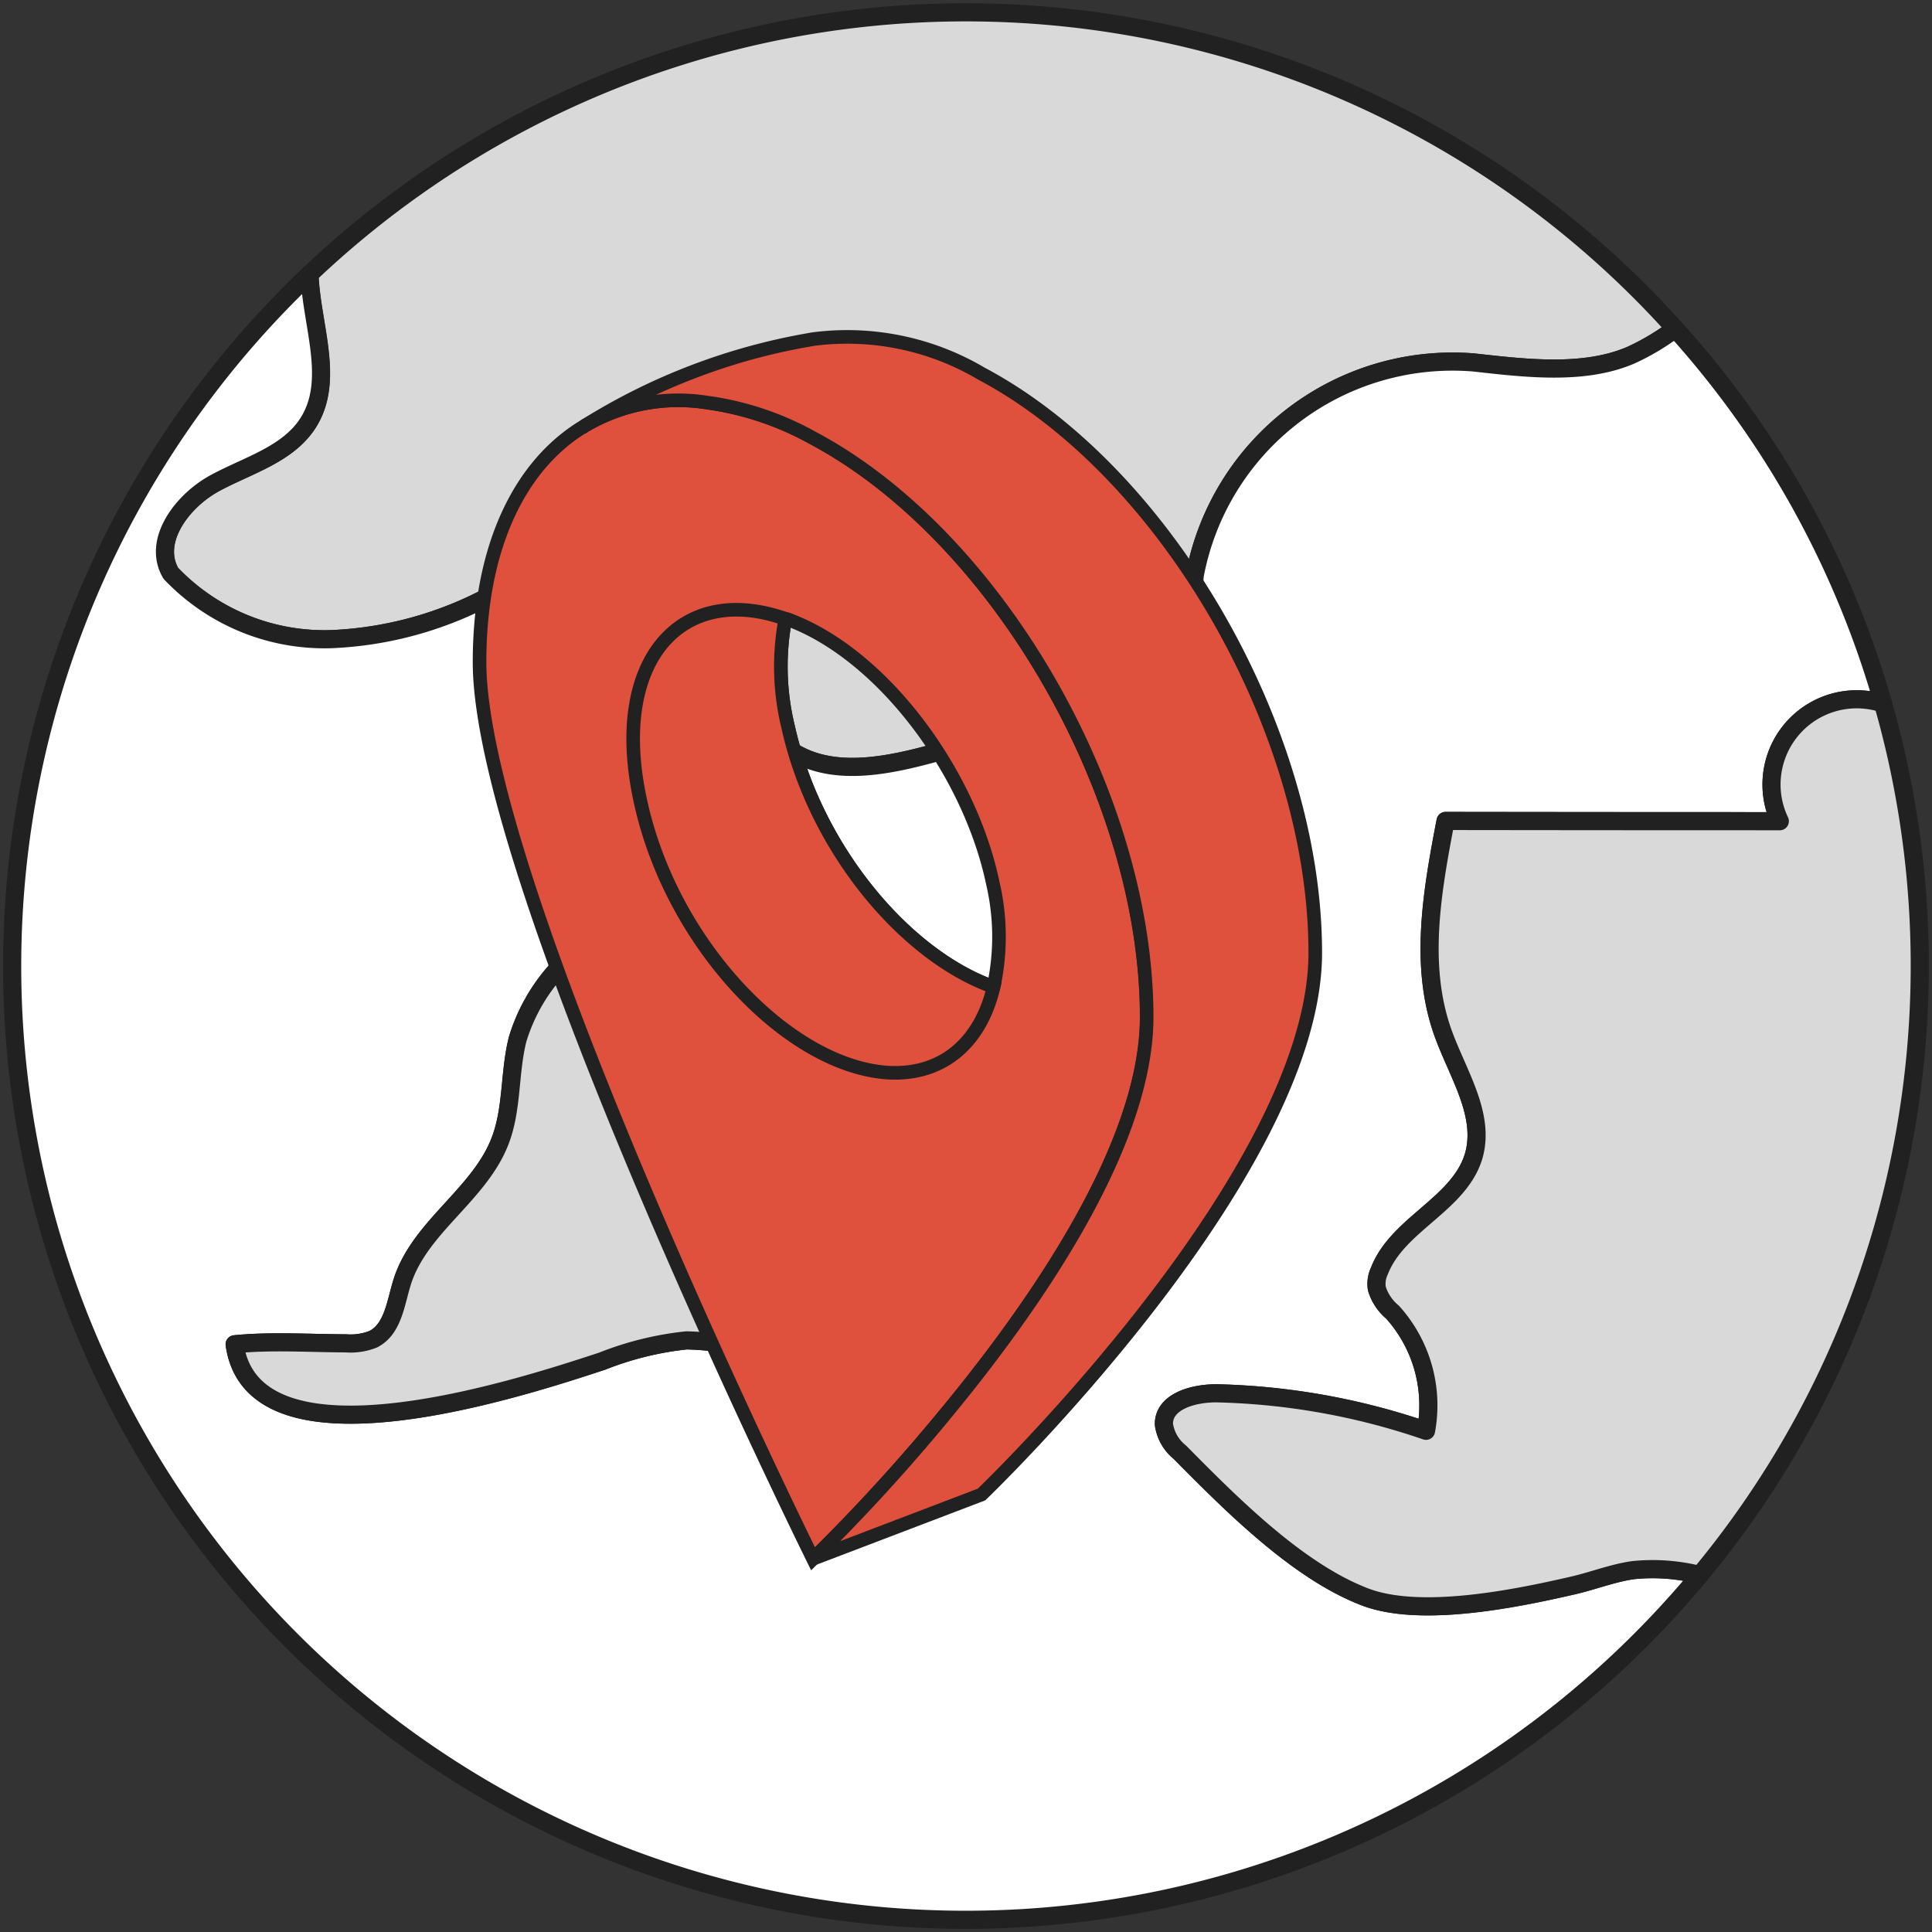
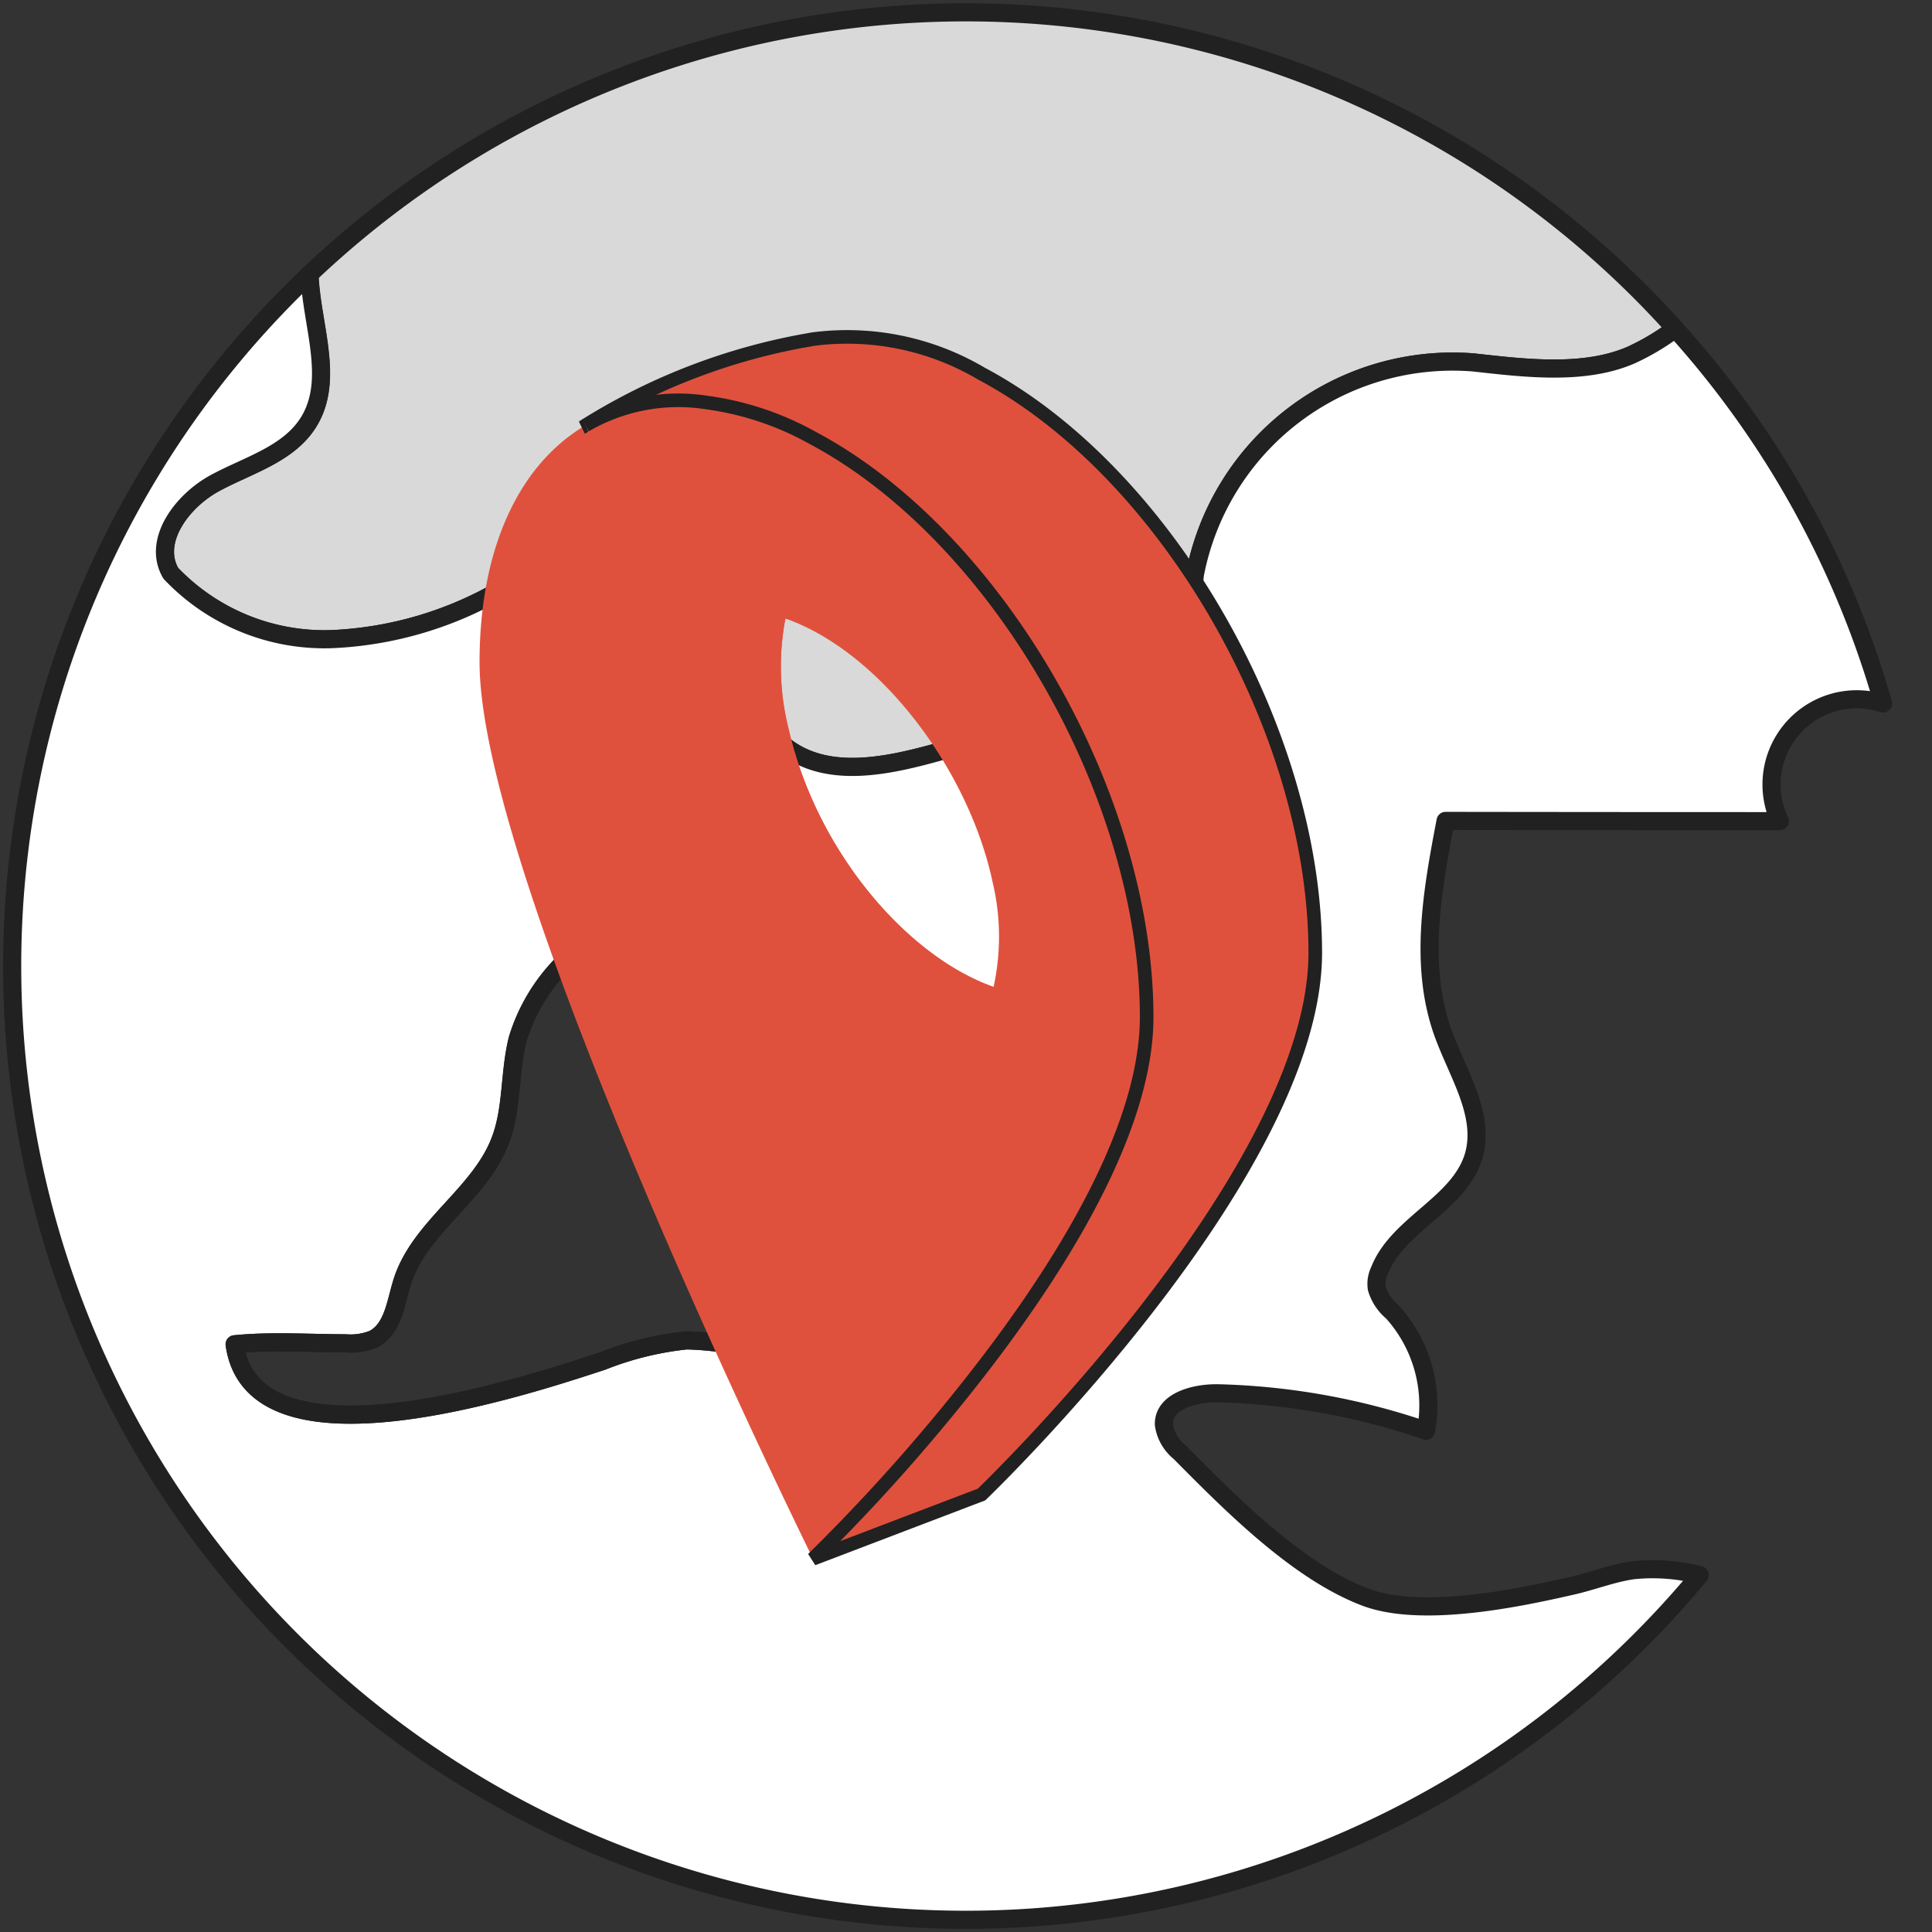
<svg xmlns="http://www.w3.org/2000/svg" id="Group_6735" data-name="Group 6735" width="106.553" height="106.553" viewBox="0 0 106.553 106.553">
  <rect x="0" y="0" width="106.553" height="106.553" fill="#333333" stroke="none" />
  <defs>
    <clipPath id="clip-path">
      <rect id="Rectangle_2695" data-name="Rectangle 2695" width="106.553" height="106.553" fill="none" />
    </clipPath>
  </defs>
  <g id="Group_6734" data-name="Group 6734" transform="translate(0 0)" clip-path="url(#clip-path)">
    <path id="Path_8341" data-name="Path 8341" d="M7.063,31.443a11.69,11.69,0,0,0,8.906,3.63,20.373,20.373,0,0,0,9.419-2.793c2-1.107,3.927-2.443,6.154-2.942s4.926.094,6.046,2.092a9.988,9.988,0,0,1,.81,4.008c.216,2.159.958,4.44,2.739,5.695,2.321,1.619,5.479.931,8.218.175,4.2-1.161,8.515-2.375,11.9-5.114a5.9,5.9,0,0,0,1.673-1.93,9.663,9.663,0,0,0,.607-2.712,14.473,14.473,0,0,1,15.357-11.74c2.82.31,6.086.729,8.7-.4a13.132,13.132,0,0,0,2.443-1.457c-.621-.688-1.268-1.376-1.93-2.038a52.58,52.58,0,0,0-73.4-.958c.108,2.82,1.417,5.83-.067,8.178-1.107,1.754-3.32,2.348-5.141,3.333s-3.482,3.2-2.443,4.98" transform="translate(2.356 0.175)" fill="#d9d9d9" />
    <path id="Path_8342" data-name="Path 8342" d="M7.063,31.443a11.69,11.69,0,0,0,8.906,3.63,20.373,20.373,0,0,0,9.419-2.793c2-1.107,3.927-2.443,6.154-2.942s4.926.094,6.046,2.092a9.988,9.988,0,0,1,.81,4.008c.216,2.159.958,4.44,2.739,5.695,2.321,1.619,5.479.931,8.218.175,4.2-1.161,8.515-2.375,11.9-5.114a5.9,5.9,0,0,0,1.673-1.93,9.663,9.663,0,0,0,.607-2.712,14.473,14.473,0,0,1,15.357-11.74c2.82.31,6.086.729,8.7-.4a13.132,13.132,0,0,0,2.443-1.457c-.621-.688-1.268-1.376-1.93-2.038a52.58,52.58,0,0,0-73.4-.958c.108,2.82,1.417,5.83-.067,8.178-1.107,1.754-3.32,2.348-5.141,3.333S6.024,29.662,7.063,31.443Z" transform="translate(2.356 0.175)" fill="none" stroke="#212121" stroke-linejoin="round" stroke-width="1" />
    <path id="Path_8343" data-name="Path 8343" d="M15.911,12.168c.324-.324.648-.648.985-.958.108,2.82,1.417,5.83-.067,8.178-1.107,1.754-3.32,2.348-5.141,3.333s-3.482,3.2-2.443,4.98a11.69,11.69,0,0,0,8.906,3.63,20.373,20.373,0,0,0,9.419-2.793c2-1.107,3.927-2.443,6.154-2.942s4.926.094,6.046,2.092a9.988,9.988,0,0,1,.81,4.008c.216,2.159.958,4.44,2.739,5.695,2.321,1.619,5.479.931,8.218.175,4.2-1.161,8.515-2.375,11.9-5.114a5.9,5.9,0,0,0,1.673-1.93,9.663,9.663,0,0,0,.607-2.712,14.473,14.473,0,0,1,15.357-11.74c2.82.31,6.086.729,8.7-.4a13.132,13.132,0,0,0,2.443-1.457A52.193,52.193,0,0,1,103.68,34.88a4.7,4.7,0,0,0-5.695,6.491q-9.23,0-18.434-.013c-.742,3.873-1.471,7.962-.148,11.673.81,2.267,2.375,4.548,1.687,6.842-.81,2.631-4.183,3.725-5.182,6.288a1.658,1.658,0,0,0-.148.985,2.72,2.72,0,0,0,.864,1.3,7.674,7.674,0,0,1,1.849,6.545,38.143,38.143,0,0,0-11.457-2.065c-1.309-.027-3.036.432-3,1.727a2.4,2.4,0,0,0,.877,1.525c2.766,2.793,6.437,6.518,10.161,7.962,3.05,1.2,8.326.121,11.443-.594,1.147-.256,2.24-.7,3.4-.864a10.588,10.588,0,0,1,3.671.27A52.595,52.595,0,1,1,15.911,12.168M33.035,71.153a17.552,17.552,0,0,1,4.656-1.147,16.917,16.917,0,0,1,5.384,1.026c2.942.864,6.059,1.538,9.082.972s5.938-2.631,6.68-5.614c.756-3.1-.931-6.248-2.726-8.893a8.622,8.622,0,0,0-3.4-3.347c-1.147-.5-2.47-.486-3.657-.918-2.577-.918-4.035-3.617-4.872-6.208a3,3,0,0,0-.972-1.687,2.775,2.775,0,0,0-1.9-.229,21.754,21.754,0,0,0-7.813,2.213,10.1,10.1,0,0,0-5.114,6.059c-.472,1.849-.283,3.846-.972,5.627C26.275,61.963,23,63.731,22.024,66.74c-.378,1.174-.5,2.631-1.606,3.2a3.39,3.39,0,0,1-1.525.229c-2.024,0-4.129-.148-6.127.054,1.026,7.355,16.261,2.24,20.269.931" transform="translate(0.175 3.917)" fill="#fff" />
    <path id="Path_8344" data-name="Path 8344" d="M15.911,12.168c.324-.324.648-.648.985-.958.108,2.82,1.417,5.83-.067,8.178-1.107,1.754-3.32,2.348-5.141,3.333s-3.482,3.2-2.443,4.98a11.69,11.69,0,0,0,8.906,3.63,20.373,20.373,0,0,0,9.419-2.793c2-1.107,3.927-2.443,6.154-2.942s4.926.094,6.046,2.092a9.988,9.988,0,0,1,.81,4.008c.216,2.159.958,4.44,2.739,5.695,2.321,1.619,5.479.931,8.218.175,4.2-1.161,8.515-2.375,11.9-5.114a5.9,5.9,0,0,0,1.673-1.93,9.663,9.663,0,0,0,.607-2.712,14.473,14.473,0,0,1,15.357-11.74c2.82.31,6.086.729,8.7-.4a13.132,13.132,0,0,0,2.443-1.457A52.193,52.193,0,0,1,103.68,34.88a4.7,4.7,0,0,0-5.695,6.491q-9.23,0-18.434-.013c-.742,3.873-1.471,7.962-.148,11.673.81,2.267,2.375,4.548,1.687,6.842-.81,2.631-4.183,3.725-5.182,6.288a1.658,1.658,0,0,0-.148.985,2.72,2.72,0,0,0,.864,1.3,7.674,7.674,0,0,1,1.849,6.545,38.143,38.143,0,0,0-11.457-2.065c-1.309-.027-3.036.432-3,1.727a2.4,2.4,0,0,0,.877,1.525c2.766,2.793,6.437,6.518,10.161,7.962,3.05,1.2,8.326.121,11.443-.594,1.147-.256,2.24-.7,3.4-.864a10.588,10.588,0,0,1,3.671.27A52.595,52.595,0,1,1,15.911,12.168ZM33.035,71.153a17.552,17.552,0,0,1,4.656-1.147,16.917,16.917,0,0,1,5.384,1.026c2.942.864,6.059,1.538,9.082.972s5.938-2.631,6.68-5.614c.756-3.1-.931-6.248-2.726-8.893a8.622,8.622,0,0,0-3.4-3.347c-1.147-.5-2.47-.486-3.657-.918-2.577-.918-4.035-3.617-4.872-6.208a3,3,0,0,0-.972-1.687,2.775,2.775,0,0,0-1.9-.229,21.754,21.754,0,0,0-7.813,2.213,10.1,10.1,0,0,0-5.114,6.059c-.472,1.849-.283,3.846-.972,5.627C26.275,61.963,23,63.731,22.024,66.74c-.378,1.174-.5,2.631-1.606,3.2a3.39,3.39,0,0,1-1.525.229c-2.024,0-4.129-.148-6.127.054C13.792,77.576,29.028,72.462,33.035,71.153Z" transform="translate(0.175 3.917)" fill="none" stroke="#212121" stroke-linejoin="round" stroke-width="1" />
-     <path id="Path_8345" data-name="Path 8345" d="M9.59,61.459c1.026,7.355,16.261,2.24,20.269.931a17.552,17.552,0,0,1,4.656-1.147A16.917,16.917,0,0,1,39.9,62.268c2.942.864,6.059,1.538,9.082.972s5.938-2.631,6.68-5.614c.756-3.1-.931-6.248-2.726-8.893a8.622,8.622,0,0,0-3.4-3.347c-1.147-.5-2.47-.486-3.657-.918-2.577-.918-4.035-3.617-4.872-6.208a3,3,0,0,0-.972-1.687,2.775,2.775,0,0,0-1.9-.229,21.754,21.754,0,0,0-7.813,2.213A10.1,10.1,0,0,0,25.2,44.618c-.472,1.849-.283,3.846-.972,5.627-1.134,2.955-4.413,4.723-5.384,7.732-.378,1.174-.5,2.631-1.606,3.2a3.39,3.39,0,0,1-1.525.229c-2.024,0-4.129-.148-6.127.054" transform="translate(3.351 12.681)" fill="#d9d9d9" />
    <path id="Path_8346" data-name="Path 8346" d="M9.59,61.459c1.026,7.355,16.261,2.24,20.269.931a17.552,17.552,0,0,1,4.656-1.147A16.917,16.917,0,0,1,39.9,62.268c2.942.864,6.059,1.538,9.082.972s5.938-2.631,6.68-5.614c.756-3.1-.931-6.248-2.726-8.893a8.622,8.622,0,0,0-3.4-3.347c-1.147-.5-2.47-.486-3.657-.918-2.577-.918-4.035-3.617-4.872-6.208a3,3,0,0,0-.972-1.687,2.775,2.775,0,0,0-1.9-.229,21.754,21.754,0,0,0-7.813,2.213A10.1,10.1,0,0,0,25.2,44.618c-.472,1.849-.283,3.846-.972,5.627-1.134,2.955-4.413,4.723-5.384,7.732-.378,1.174-.5,2.631-1.606,3.2a3.39,3.39,0,0,1-1.525.229C13.692,61.4,11.587,61.256,9.59,61.459Z" transform="translate(3.351 12.681)" fill="none" stroke="#212121" stroke-linejoin="round" stroke-width="1" />
-     <path id="Path_8347" data-name="Path 8347" d="M47.57,68.574a2.4,2.4,0,0,0,.877,1.525c2.766,2.793,6.437,6.518,10.161,7.962,3.05,1.2,8.326.121,11.443-.594,1.147-.256,2.24-.7,3.4-.864a10.588,10.588,0,0,1,3.671.27A52.6,52.6,0,0,0,87.231,28.819v-.013A4.7,4.7,0,0,0,81.536,35.3q-9.23,0-18.434-.013c-.742,3.873-1.471,7.962-.148,11.673.81,2.267,2.375,4.548,1.687,6.842-.81,2.631-4.183,3.725-5.182,6.288a1.658,1.658,0,0,0-.148.985,2.72,2.72,0,0,0,.864,1.3,7.674,7.674,0,0,1,1.849,6.545,38.143,38.143,0,0,0-11.457-2.065c-1.309-.027-3.036.432-3,1.727" transform="translate(16.624 9.991)" fill="#d9d9d9" />
-     <path id="Path_8348" data-name="Path 8348" d="M47.57,68.574a2.4,2.4,0,0,0,.877,1.525c2.766,2.793,6.437,6.518,10.161,7.962,3.05,1.2,8.326.121,11.443-.594,1.147-.256,2.24-.7,3.4-.864a10.588,10.588,0,0,1,3.671.27A52.6,52.6,0,0,0,87.231,28.819v-.013A4.7,4.7,0,0,0,81.536,35.3q-9.23,0-18.434-.013c-.742,3.873-1.471,7.962-.148,11.673.81,2.267,2.375,4.548,1.687,6.842-.81,2.631-4.183,3.725-5.182,6.288a1.658,1.658,0,0,0-.148.985,2.72,2.72,0,0,0,.864,1.3,7.674,7.674,0,0,1,1.849,6.545,38.143,38.143,0,0,0-11.457-2.065C49.257,66.82,47.53,67.279,47.57,68.574Z" transform="translate(16.624 9.991)" fill="none" stroke="#212121" stroke-linejoin="round" stroke-width="1" />
    <path id="Path_8349" data-name="Path 8349" d="M25.238,17.864c.081-.04.135-.081.2-.121a10.113,10.113,0,0,1,6.666-1.268A16.857,16.857,0,0,1,37.99,18.43C48.138,23.828,56.4,38.146,56.4,50.372c0,7-6.046,15.789-11.2,22a102.9,102.9,0,0,1-7.206,7.881S19.6,43.045,19.6,30.8c0-6.261,2.159-10.769,5.641-12.941M47.909,42.991c-1.282-6.127-6.046-12.55-11.187-14.507a1.112,1.112,0,0,0-.256-.081,14.07,14.07,0,0,0,.162,6.005c1.511,6.747,6.5,12.6,11.322,14.3a12.992,12.992,0,0,0-.04-5.722" transform="translate(6.848 5.721)" fill="#e0513d" />
-     <path id="Path_8350" data-name="Path 8350" d="M25.238,17.864c.081-.04.135-.081.2-.121a10.113,10.113,0,0,1,6.666-1.268A16.857,16.857,0,0,1,37.99,18.43C48.138,23.828,56.4,38.146,56.4,50.372c0,7-6.046,15.789-11.2,22a102.9,102.9,0,0,1-7.206,7.881S19.6,43.045,19.6,30.8C19.6,24.543,21.756,20.036,25.238,17.864ZM47.909,42.991c-1.282-6.127-6.046-12.55-11.187-14.507a1.112,1.112,0,0,0-.256-.081,14.07,14.07,0,0,0,.162,6.005c1.511,6.747,6.5,12.6,11.322,14.3A12.992,12.992,0,0,0,47.909,42.991Z" transform="translate(6.848 5.721)" fill="none" stroke="#212121" stroke-width="0.75" />
    <path id="Path_8351" data-name="Path 8351" d="M23.926,18.66a10.17,10.17,0,0,1,6.665-1.266,16.56,16.56,0,0,1,5.88,1.961c10.157,5.4,18.408,19.708,18.408,31.932,0,7-6.042,15.787-11.191,22.006a102.567,102.567,0,0,1-7.217,7.877l9.3-3.546s18.407-17.64,18.407-29.882S55.947,21.208,45.772,15.808A14.549,14.549,0,0,0,36.488,13.9s-.178.036-.5.089A34.28,34.28,0,0,0,23.926,18.66" transform="translate(8.361 4.802)" fill="#e0513d" />
    <path id="Path_8352" data-name="Path 8352" d="M23.926,18.66a10.17,10.17,0,0,1,6.665-1.266,16.56,16.56,0,0,1,5.88,1.961c10.157,5.4,18.408,19.708,18.408,31.932,0,7-6.042,15.787-11.191,22.006a102.567,102.567,0,0,1-7.217,7.877l9.3-3.546s18.407-17.64,18.407-29.882S55.947,21.208,45.772,15.808A14.549,14.549,0,0,0,36.488,13.9s-.178.036-.5.089A34.28,34.28,0,0,0,23.926,18.66Z" transform="translate(8.361 4.802)" fill="none" stroke="#212121" stroke-width="0.75" />
    <path id="Path_8353" data-name="Path 8353" d="M23.781,17.51c.072-.035.124-.089.2-.124" transform="translate(8.31 6.076)" fill="none" stroke="#212121" stroke-width="0.75" />
    <path id="Path_8354" data-name="Path 8354" d="M26.309,35.618c1.768,7.881,8.218,14.493,13.63,14.831,3.05.175,5.114-1.714,5.816-4.723-4.818-1.7-9.811-7.557-11.322-14.3a14.07,14.07,0,0,1-.162-6.005c-5.789-2.038-9.743,2.348-7.962,10.2" transform="translate(9.043 8.708)" fill="#e0513d" />
-     <path id="Path_8355" data-name="Path 8355" d="M26.309,35.618c1.768,7.881,8.218,14.493,13.63,14.831,3.05.175,5.114-1.714,5.816-4.723-4.818-1.7-9.811-7.557-11.322-14.3a14.07,14.07,0,0,1-.162-6.005C28.481,23.378,24.527,27.764,26.309,35.618Z" transform="translate(9.043 8.708)" fill="none" stroke="#212121" stroke-width="0.75" />
  </g>
</svg>